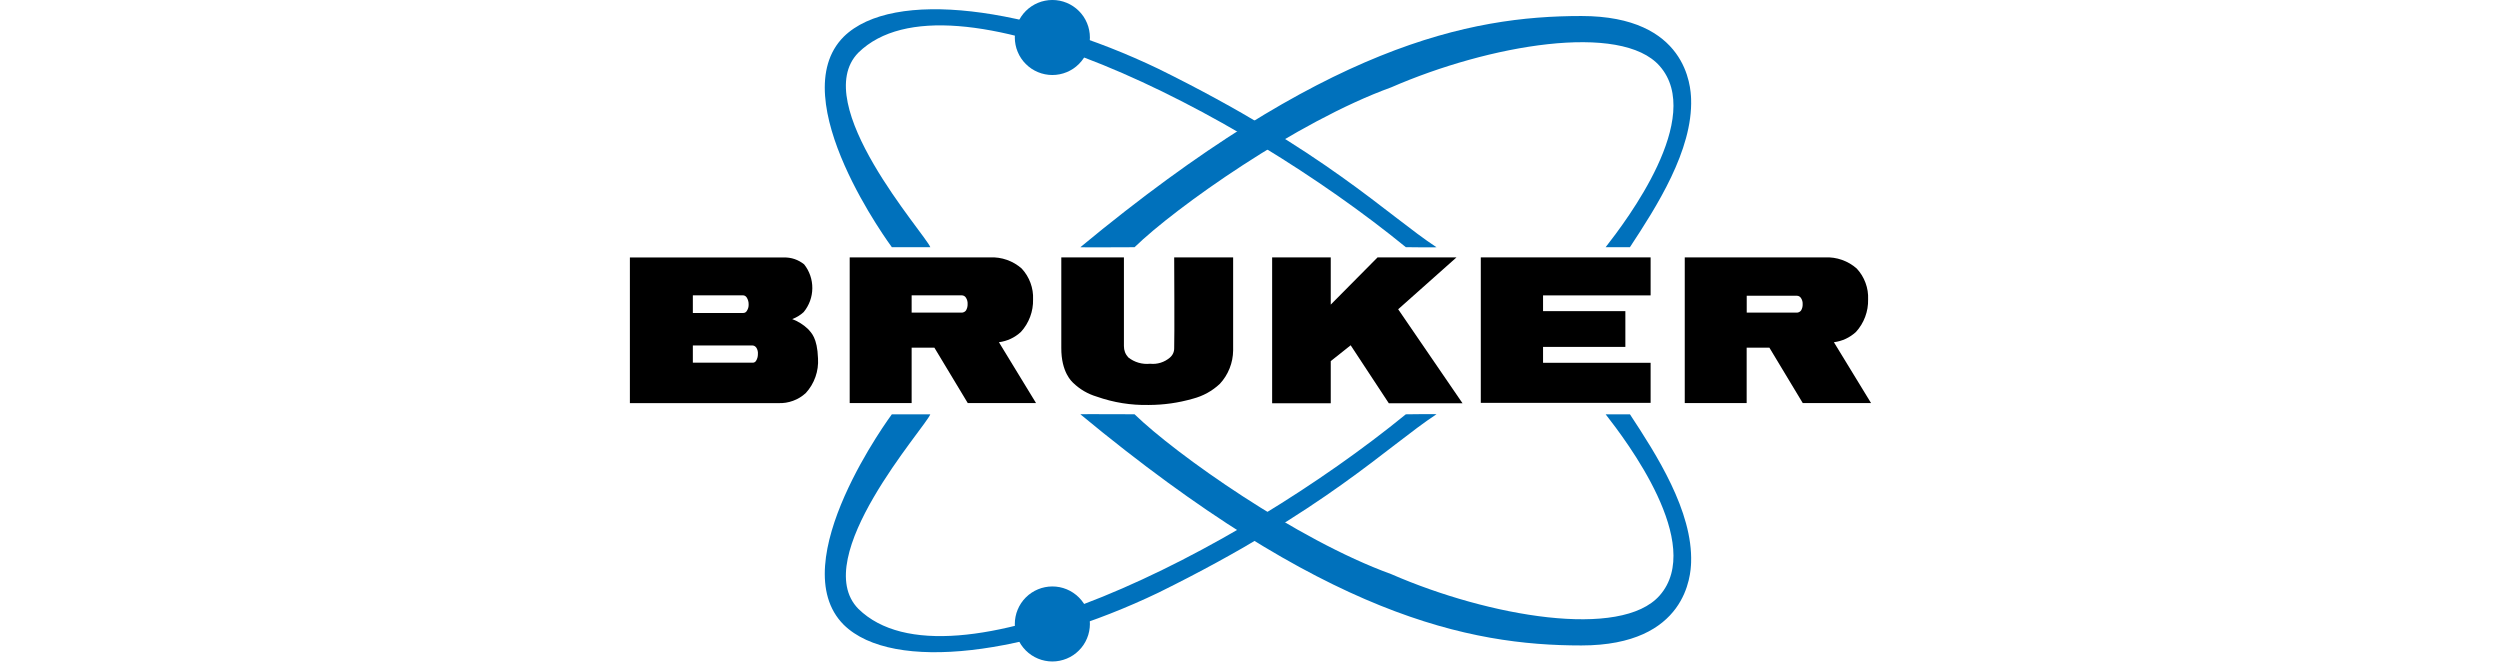
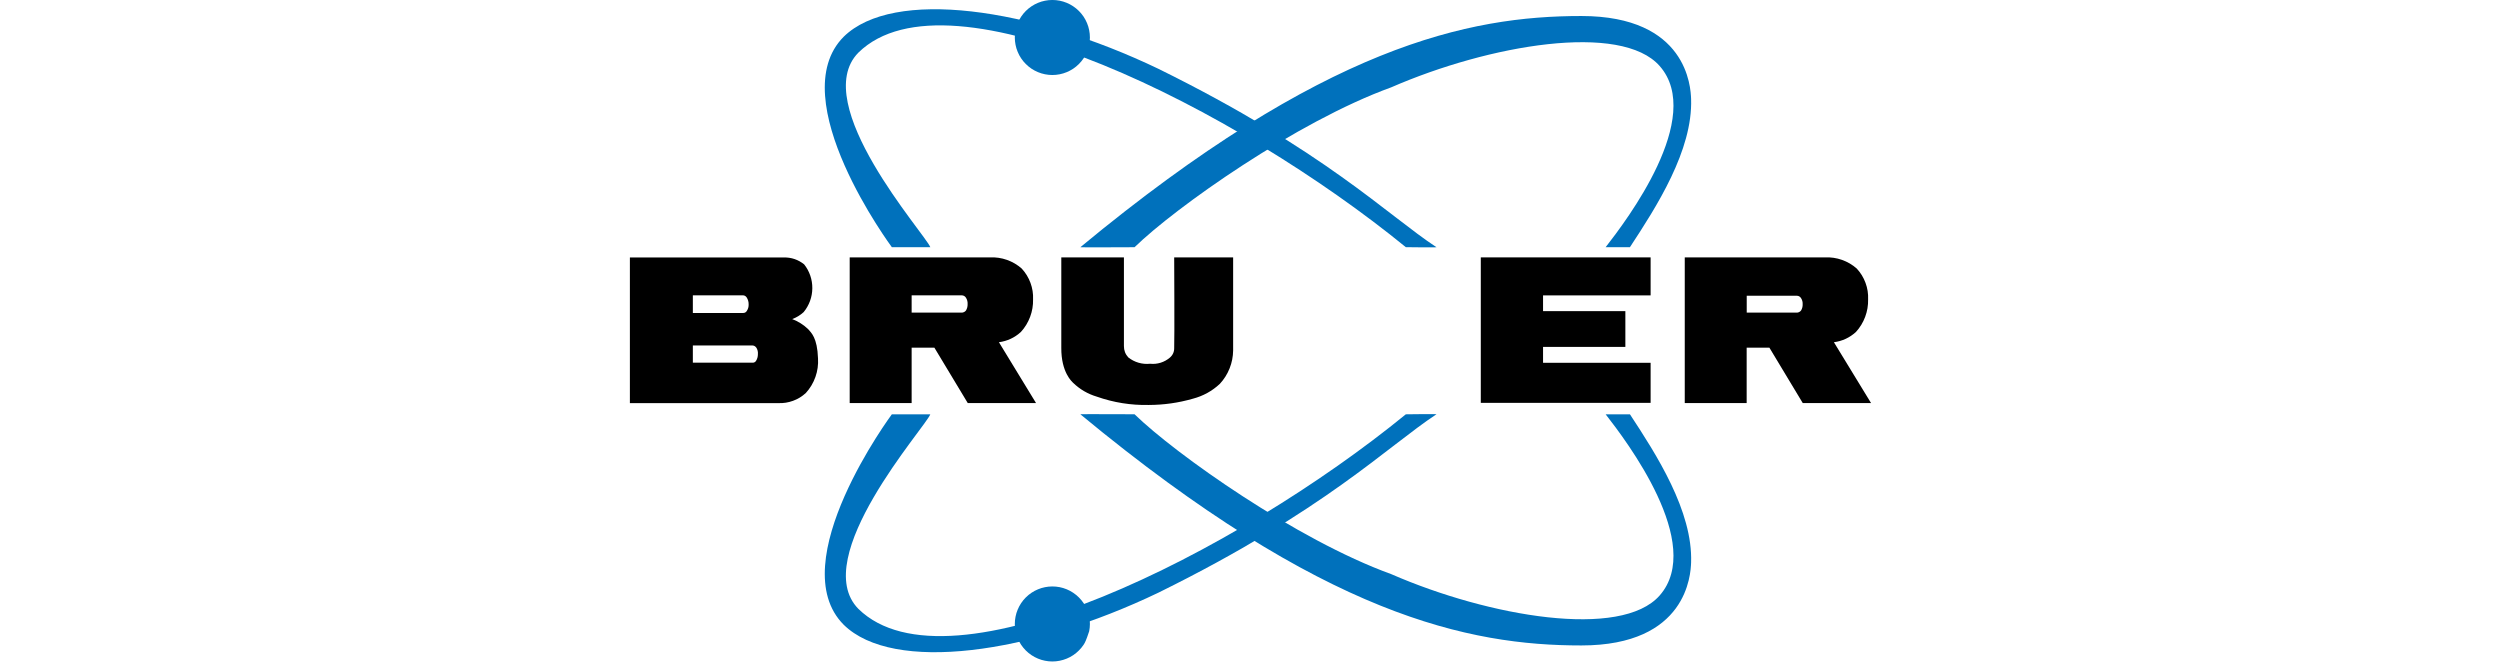
<svg xmlns="http://www.w3.org/2000/svg" width="640" zoomAndPan="magnify" viewBox="0 0 480 127.5" height="170" preserveAspectRatio="xMidYMid meet" version="1.2">
  <defs>
    <clipPath id="511d861b67">
      <path d="M 120.938 49 L 158 49 L 158 78 L 120.938 78 Z M 120.938 49 " />
    </clipPath>
    <clipPath id="f12a297ad7">
      <path d="M 323 49 L 359.25 49 L 359.25 78 L 323 78 Z M 323 49 " />
    </clipPath>
    <clipPath id="b923c73906">
      <path d="M 194 112 L 210 112 L 210 127.004 L 194 127.004 Z M 194 112 " />
    </clipPath>
  </defs>
  <g id="e87e4c7cbe">
    <g clip-rule="nonzero" clip-path="url(#511d861b67)">
      <path style=" stroke:none;fill-rule:evenodd;fill:#000000;fill-opacity:1;" d="M 144.336 66.328 L 133.027 66.328 L 133.027 69.637 L 144.566 69.637 C 144.812 69.621 145.004 69.512 145.145 69.309 C 145.398 68.91 145.52 68.473 145.516 68 C 145.555 67.559 145.461 67.145 145.227 66.766 C 145.016 66.457 144.719 66.309 144.344 66.324 Z M 142.527 56.707 L 133.027 56.707 L 133.027 60.09 L 142.727 60.09 C 143.016 60.078 143.238 59.949 143.387 59.699 C 143.641 59.316 143.758 58.898 143.738 58.441 C 143.746 57.965 143.625 57.527 143.375 57.125 C 143.176 56.82 142.898 56.68 142.535 56.703 Z M 120.938 77.387 L 120.938 49.43 L 150.492 49.43 C 151.949 49.406 153.25 49.848 154.391 50.754 C 154.91 51.406 155.305 52.129 155.574 52.918 C 155.844 53.707 155.973 54.52 155.965 55.355 C 155.957 56.191 155.812 57 155.527 57.781 C 155.238 58.566 154.832 59.281 154.301 59.926 C 153.656 60.516 152.926 60.961 152.105 61.266 C 153.258 61.703 154.281 62.352 155.172 63.203 C 155.754 63.895 156.918 64.805 157.059 68.816 C 157.133 70.035 156.969 71.223 156.562 72.375 C 156.156 73.527 155.539 74.555 154.719 75.457 C 154 76.121 153.188 76.617 152.27 76.953 C 151.355 77.289 150.41 77.438 149.438 77.398 L 120.938 77.398 Z M 120.938 77.387 " />
    </g>
    <path style=" stroke:none;fill-rule:evenodd;fill:#000000;fill-opacity:1;" d="M 175.035 60.02 L 184.746 60.02 C 185.043 59.98 185.281 59.844 185.469 59.613 C 185.691 59.234 185.793 58.828 185.781 58.391 C 185.805 57.949 185.703 57.543 185.469 57.168 C 185.281 56.867 185.008 56.715 184.656 56.703 L 175.035 56.703 Z M 163.141 77.387 L 163.141 49.418 L 190.074 49.418 C 191.191 49.367 192.277 49.527 193.336 49.898 C 194.391 50.27 195.336 50.828 196.176 51.57 C 196.914 52.375 197.473 53.285 197.852 54.312 C 198.227 55.336 198.395 56.391 198.348 57.484 C 198.375 58.637 198.188 59.75 197.785 60.832 C 197.379 61.91 196.793 62.879 196.016 63.73 C 194.816 64.832 193.406 65.488 191.793 65.707 L 198.918 77.387 L 185.809 77.387 L 179.406 66.758 L 175.035 66.758 L 175.035 77.387 Z M 163.141 77.387 " />
    <path style=" stroke:none;fill-rule:nonzero;fill:#000000;fill-opacity:1;" d="M 203.773 49.418 L 215.793 49.418 L 215.793 66.434 C 215.785 67.27 216.062 68 216.625 68.617 C 217.215 69.09 217.875 69.43 218.598 69.641 C 219.324 69.852 220.062 69.918 220.816 69.84 C 221.504 69.914 222.18 69.844 222.844 69.641 C 223.504 69.434 224.098 69.105 224.625 68.656 C 225.195 68.152 225.469 67.52 225.445 66.758 C 225.523 65.383 225.445 49.418 225.445 49.418 L 236.762 49.418 L 236.762 67.293 C 236.746 68.48 236.52 69.629 236.082 70.73 C 235.641 71.836 235.02 72.824 234.211 73.699 C 232.723 75.086 230.992 76.039 229.02 76.555 C 226.258 77.348 223.441 77.746 220.566 77.754 C 217.137 77.824 213.809 77.293 210.574 76.152 C 208.852 75.637 207.344 74.758 206.047 73.508 C 205.852 73.301 203.73 71.531 203.77 66.75 L 203.77 49.41 Z M 203.773 49.418 " />
-     <path style=" stroke:none;fill-rule:nonzero;fill:#000000;fill-opacity:1;" d="M 244.25 77.426 L 255.504 77.426 L 255.504 69.332 L 259.328 66.293 L 266.652 77.426 L 280.805 77.426 L 268.449 59.379 L 279.648 49.418 L 264.492 49.418 L 255.504 58.484 L 255.504 49.418 L 244.25 49.418 Z M 244.25 77.426 " />
    <path style=" stroke:none;fill-rule:nonzero;fill:#000000;fill-opacity:1;" d="M 284.312 77.348 L 284.312 49.418 L 316.918 49.418 L 316.918 56.715 L 296.266 56.715 L 296.266 59.738 L 312.07 59.738 L 312.07 66.605 L 296.266 66.605 L 296.266 69.656 L 316.918 69.656 L 316.918 77.348 Z M 284.312 77.348 " />
    <g clip-rule="nonzero" clip-path="url(#f12a297ad7)">
      <path style=" stroke:none;fill-rule:evenodd;fill:#000000;fill-opacity:1;" d="M 335.367 60.023 L 345.074 60.023 C 345.367 59.984 345.609 59.852 345.797 59.625 C 346.02 59.258 346.125 58.855 346.109 58.43 C 346.133 57.996 346.031 57.598 345.797 57.234 C 345.605 56.941 345.336 56.789 344.984 56.781 L 335.371 56.781 L 335.371 60.02 Z M 323.473 77.387 L 323.473 49.418 L 350.402 49.418 C 351.523 49.367 352.609 49.527 353.664 49.898 C 354.719 50.273 355.668 50.828 356.504 51.57 C 357.246 52.375 357.805 53.285 358.18 54.312 C 358.559 55.336 358.723 56.391 358.676 57.484 C 358.703 58.637 358.516 59.75 358.113 60.832 C 357.711 61.91 357.121 62.879 356.348 63.73 C 355.141 64.836 353.73 65.492 352.109 65.707 L 359.242 77.387 L 346.129 77.387 L 339.727 66.758 L 335.359 66.758 L 335.359 77.387 Z M 323.473 77.387 " />
    </g>
    <path style=" stroke:none;fill-rule:nonzero;fill:#0071bc;fill-opacity:1;" d="M 194.844 7.199 C 194.844 6.727 194.891 6.258 194.984 5.797 C 195.074 5.332 195.211 4.883 195.395 4.445 C 195.574 4.008 195.797 3.594 196.059 3.199 C 196.32 2.805 196.621 2.441 196.957 2.105 C 197.289 1.773 197.652 1.473 198.047 1.211 C 198.441 0.949 198.855 0.727 199.293 0.547 C 199.73 0.363 200.18 0.227 200.645 0.137 C 201.109 0.043 201.578 -0.004 202.051 -0.004 C 202.523 -0.004 202.992 0.043 203.457 0.133 C 203.922 0.227 204.371 0.363 204.809 0.543 C 205.246 0.727 205.664 0.945 206.055 1.211 C 206.449 1.473 206.812 1.77 207.148 2.105 C 207.484 2.441 207.781 2.805 208.047 3.195 C 208.309 3.59 208.531 4.004 208.711 4.441 C 208.895 4.879 209.031 5.328 209.121 5.793 C 209.215 6.258 209.262 6.727 209.262 7.199 C 209.262 7.672 209.215 8.141 209.121 8.602 C 209.031 9.066 208.895 9.516 208.711 9.953 C 208.531 10.391 208.309 10.805 208.047 11.199 C 207.785 11.594 207.484 11.957 207.148 12.289 C 206.816 12.625 206.449 12.926 206.059 13.188 C 205.664 13.449 205.25 13.672 204.812 13.852 C 204.375 14.035 203.922 14.172 203.461 14.262 C 202.996 14.355 202.527 14.402 202.055 14.402 C 201.578 14.402 201.109 14.355 200.648 14.262 C 200.184 14.172 199.73 14.035 199.293 13.852 C 198.859 13.672 198.441 13.449 198.047 13.188 C 197.656 12.926 197.293 12.625 196.957 12.293 C 196.621 11.957 196.324 11.594 196.059 11.199 C 195.797 10.809 195.574 10.395 195.395 9.957 C 195.211 9.52 195.074 9.07 194.984 8.605 C 194.891 8.141 194.844 7.672 194.844 7.199 Z M 194.844 7.199 " />
    <path style=" stroke:none;fill-rule:nonzero;fill:#0071bc;fill-opacity:1;" d="M 171.234 47.457 C 171.234 47.457 150.09 18.98 161.992 7.051 C 171.48 -2.273 197.734 1.363 222.469 13.238 C 254.398 28.98 266.465 41.352 275.793 47.457 C 275.996 47.543 269.918 47.457 269.918 47.457 C 237.434 20.949 182.223 -6.961 164.809 10.105 C 155.156 19.906 177.676 44.969 178.621 47.457 Z M 171.234 47.457 " />
    <path style=" stroke:none;fill-rule:nonzero;fill:#0071bc;fill-opacity:1;" d="M 207.434 47.457 C 254.23 8.738 282.066 3.074 303.621 3.074 C 323.969 3.074 324.609 16.77 324.691 18.977 C 325.043 28.855 318.016 39.746 312.949 47.457 L 308.285 47.457 C 312.227 42.395 327.348 22.555 318.656 12.672 C 311.242 4.242 285.926 8.574 267.109 16.77 C 248.93 23.359 225.691 39.824 217.832 47.465 C 217.832 47.465 207.375 47.516 207.434 47.465 Z M 207.434 47.457 " />
    <g clip-rule="nonzero" clip-path="url(#b923c73906)">
-       <path style=" stroke:none;fill-rule:nonzero;fill:#0071bc;fill-opacity:1;" d="M 194.844 119.801 C 194.844 119.328 194.891 118.859 194.984 118.398 C 195.074 117.934 195.211 117.48 195.395 117.047 C 195.574 116.609 195.797 116.191 196.059 115.801 C 196.32 115.406 196.621 115.043 196.957 114.707 C 197.289 114.375 197.652 114.074 198.047 113.812 C 198.441 113.551 198.855 113.328 199.293 113.148 C 199.73 112.965 200.18 112.828 200.645 112.738 C 201.109 112.645 201.578 112.598 202.051 112.598 C 202.523 112.598 202.992 112.645 203.457 112.734 C 203.922 112.828 204.371 112.965 204.809 113.145 C 205.246 113.328 205.664 113.547 206.055 113.812 C 206.449 114.074 206.812 114.371 207.148 114.707 C 207.484 115.039 207.781 115.406 208.047 115.797 C 208.309 116.191 208.531 116.605 208.711 117.043 C 208.895 117.48 209.031 117.93 209.121 118.395 C 209.215 118.859 209.262 119.328 209.262 119.801 C 209.262 120.273 209.215 120.742 209.121 121.203 C 209.031 121.668 208.895 122.117 208.711 122.555 C 208.531 122.992 208.309 123.406 208.047 123.801 C 207.785 124.195 207.484 124.559 207.148 124.891 C 206.816 125.227 206.449 125.523 206.059 125.789 C 205.664 126.051 205.25 126.273 204.812 126.453 C 204.375 126.633 203.922 126.77 203.461 126.863 C 202.996 126.957 202.527 127.004 202.055 127.004 C 201.578 127.004 201.109 126.957 200.648 126.863 C 200.184 126.773 199.73 126.637 199.293 126.453 C 198.855 126.273 198.441 126.051 198.047 125.789 C 197.656 125.527 197.289 125.227 196.957 124.895 C 196.621 124.559 196.324 124.195 196.059 123.805 C 195.797 123.41 195.574 122.996 195.395 122.559 C 195.211 122.121 195.074 121.672 194.984 121.207 C 194.891 120.742 194.844 120.273 194.844 119.801 Z M 194.844 119.801 " />
+       <path style=" stroke:none;fill-rule:nonzero;fill:#0071bc;fill-opacity:1;" d="M 194.844 119.801 C 194.844 119.328 194.891 118.859 194.984 118.398 C 195.074 117.934 195.211 117.48 195.395 117.047 C 195.574 116.609 195.797 116.191 196.059 115.801 C 196.32 115.406 196.621 115.043 196.957 114.707 C 197.289 114.375 197.652 114.074 198.047 113.812 C 198.441 113.551 198.855 113.328 199.293 113.148 C 199.73 112.965 200.18 112.828 200.645 112.738 C 201.109 112.645 201.578 112.598 202.051 112.598 C 202.523 112.598 202.992 112.645 203.457 112.734 C 203.922 112.828 204.371 112.965 204.809 113.145 C 205.246 113.328 205.664 113.547 206.055 113.812 C 206.449 114.074 206.812 114.371 207.148 114.707 C 207.484 115.039 207.781 115.406 208.047 115.797 C 208.309 116.191 208.531 116.605 208.711 117.043 C 208.895 117.48 209.031 117.93 209.121 118.395 C 209.215 118.859 209.262 119.328 209.262 119.801 C 209.262 120.273 209.215 120.742 209.121 121.203 C 208.531 122.992 208.309 123.406 208.047 123.801 C 207.785 124.195 207.484 124.559 207.148 124.891 C 206.816 125.227 206.449 125.523 206.059 125.789 C 205.664 126.051 205.25 126.273 204.812 126.453 C 204.375 126.633 203.922 126.77 203.461 126.863 C 202.996 126.957 202.527 127.004 202.055 127.004 C 201.578 127.004 201.109 126.957 200.648 126.863 C 200.184 126.773 199.73 126.637 199.293 126.453 C 198.855 126.273 198.441 126.051 198.047 125.789 C 197.656 125.527 197.289 125.227 196.957 124.895 C 196.621 124.559 196.324 124.195 196.059 123.805 C 195.797 123.41 195.574 122.996 195.395 122.559 C 195.211 122.121 195.074 121.672 194.984 121.207 C 194.891 120.742 194.844 120.273 194.844 119.801 Z M 194.844 119.801 " />
    </g>
    <path style=" stroke:none;fill-rule:nonzero;fill:#0071bc;fill-opacity:1;" d="M 171.234 79.547 C 171.234 79.547 150.09 108.023 161.992 119.953 C 171.48 129.273 197.734 125.641 222.469 113.766 C 254.398 98.023 266.465 85.652 275.793 79.547 C 275.996 79.461 269.918 79.547 269.918 79.547 C 237.434 106.059 182.223 133.965 164.809 116.902 C 155.156 107.102 177.676 82.039 178.621 79.547 Z M 171.234 79.547 " />
    <path style=" stroke:none;fill-rule:nonzero;fill:#0071bc;fill-opacity:1;" d="M 207.434 79.547 C 254.23 118.266 282.066 123.926 303.621 123.926 C 323.969 123.926 324.609 110.23 324.691 108.023 C 325.043 98.145 318.016 87.254 312.949 79.547 L 308.285 79.547 C 312.227 84.609 327.348 104.445 318.656 114.332 C 311.242 122.762 285.926 118.426 267.109 110.23 C 248.93 103.645 225.691 87.18 217.832 79.539 C 217.832 79.539 207.375 79.492 207.434 79.539 Z M 207.434 79.547 " />
  </g>
</svg>